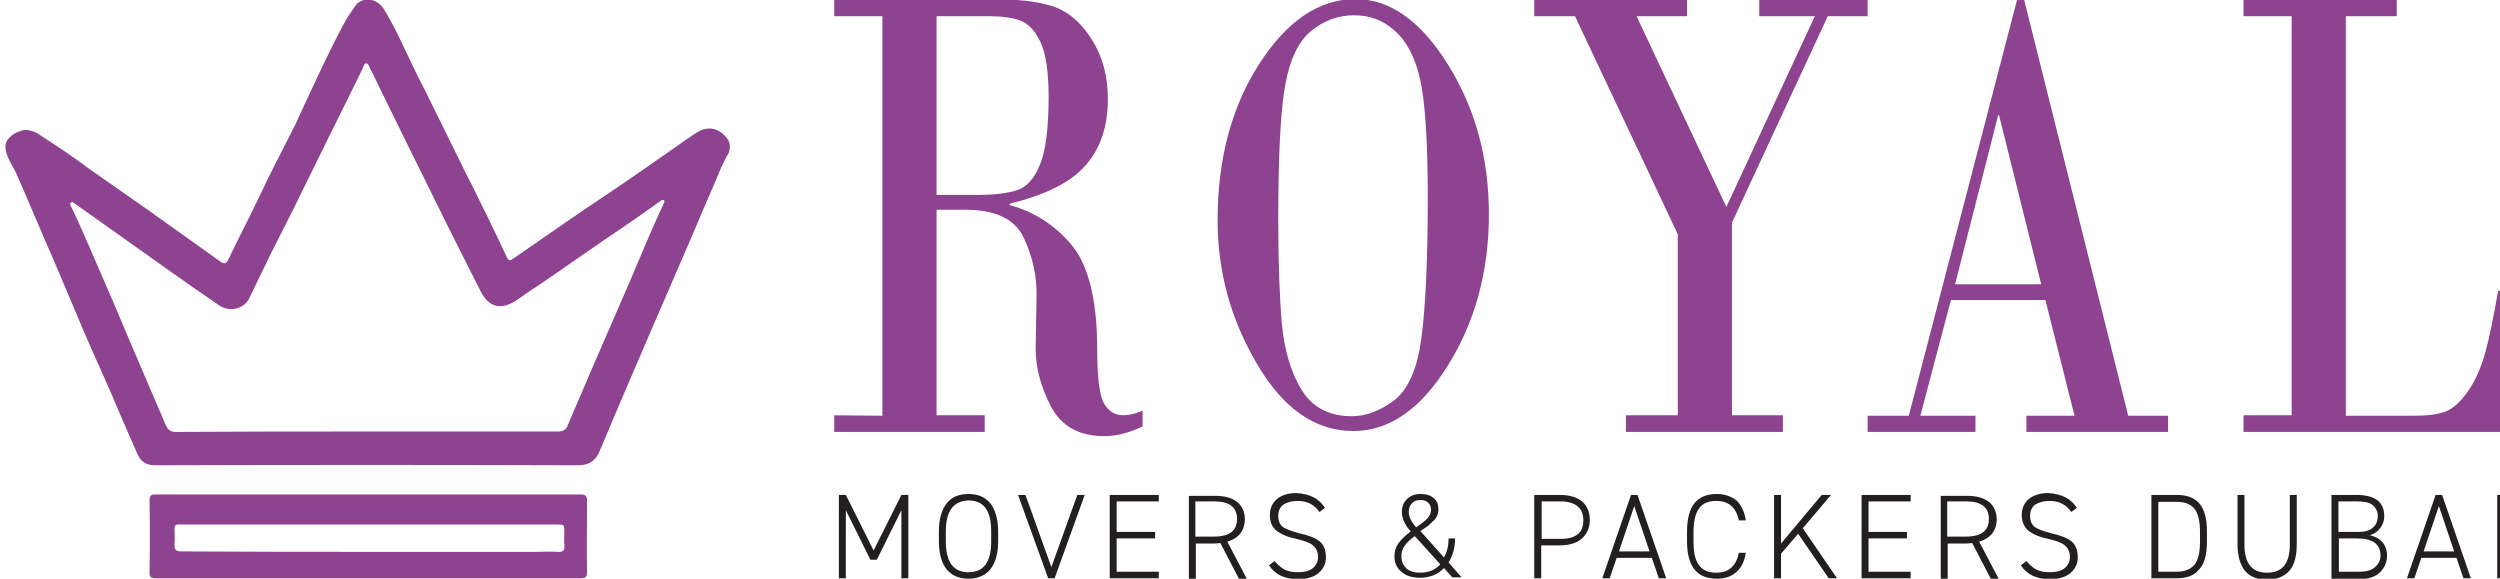
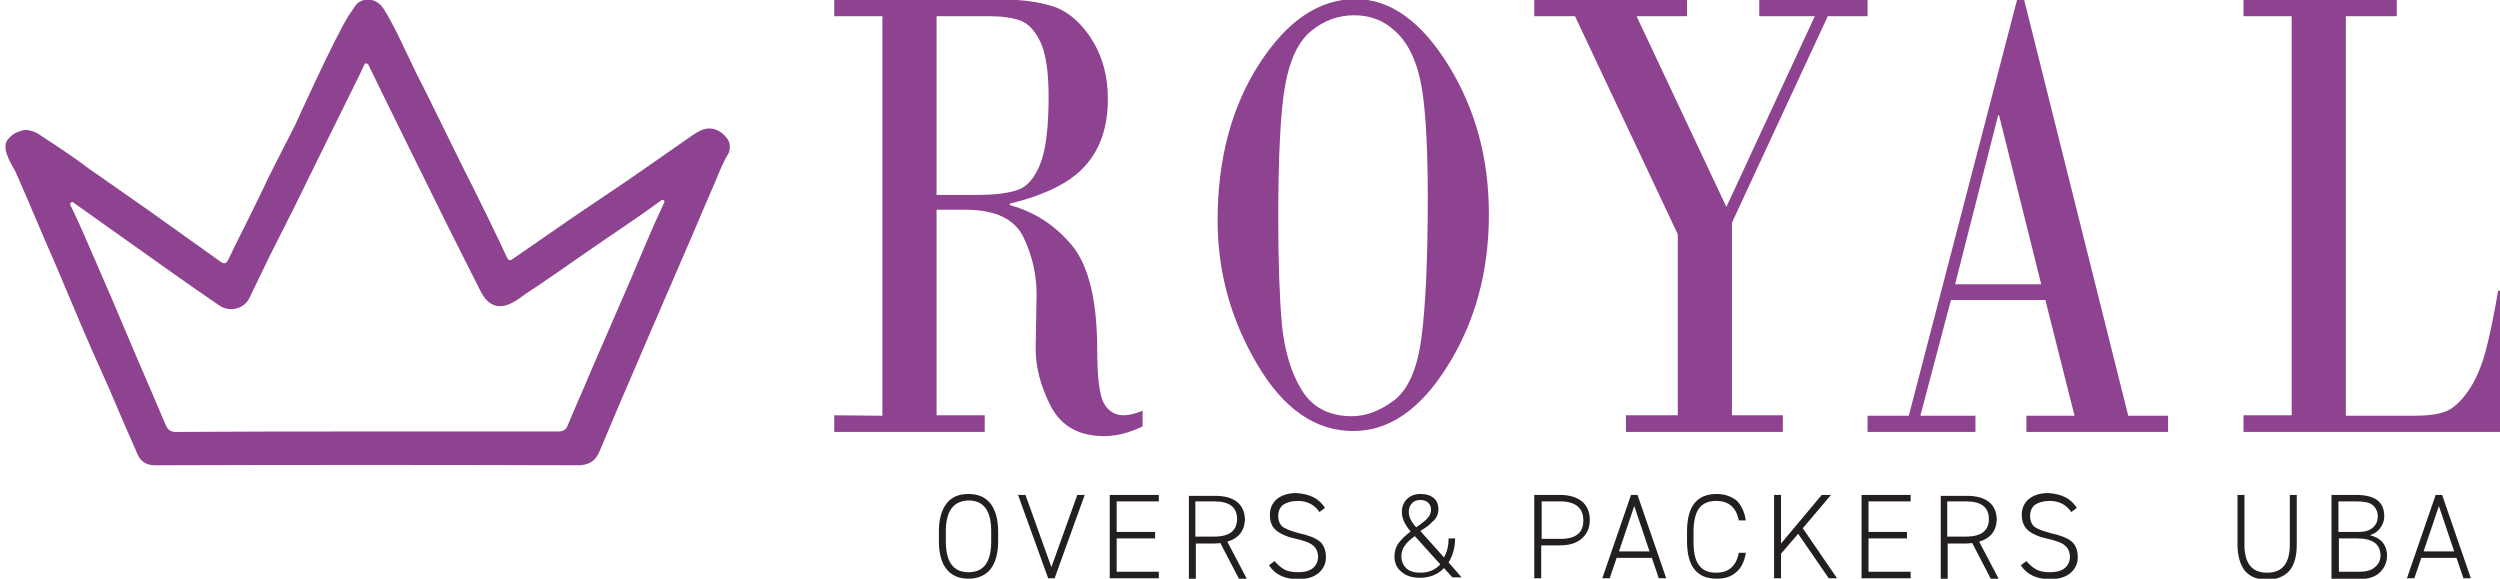
<svg xmlns="http://www.w3.org/2000/svg" version="1.1" id="Layer_1" x="0px" y="0px" width="540px" height="125px" viewBox="0 0 540 125" style="enable-background:new 0 0 540 125;" xml:space="preserve">
  <style type="text/css">
	.st0{fill:#231F20;}
	.st1{fill:#8E4391;}
</style>
  <g id="Kruna">
    <g>
-       <path class="st0" d="M181.2,106.9h1.5l6,12l6-12h1.5v18h-1.5v-14.7l-5.3,10.7H188l-5.3-10.7v14.7h-1.5V106.9z" />
      <path class="st0" d="M215.6,114.8v2.1c0,2.7-0.6,4.7-1.7,6.1c-1.1,1.3-2.7,2-4.7,2c-2.1,0-3.6-0.7-4.7-2s-1.7-3.4-1.7-6.1v-2.1    c0-2.7,0.6-4.7,1.7-6.1s2.7-2,4.7-2c2.1,0,3.6,0.7,4.7,2C215,110.1,215.6,112.2,215.6,114.8z M204.3,114.8v2.1    c0,4.5,1.6,6.7,4.9,6.7c3.3,0,4.9-2.2,4.9-6.7v-2.1c0-4.5-1.6-6.7-4.9-6.7C205.9,108.2,204.3,110.4,204.3,114.8z" />
      <path class="st0" d="M226.4,124.9l-6.5-18h1.6l5.6,15.6l5.6-15.6h1.6l-6.5,18H226.4z" />
      <path class="st0" d="M239.7,124.9v-18h10.6v1.4h-9.1v6.6h8.3v1.4h-8.3v7.2h9.1v1.4L239.7,124.9L239.7,124.9z" />
      <path class="st0" d="M265.1,117l4.2,8h-1.7l-4-7.7c-0.3,0-0.7,0.1-1.2,0.1h-4.1v7.7h-1.5v-18h5.6c2.1,0,3.6,0.4,4.8,1.3    c1.1,0.9,1.7,2.2,1.7,3.9C268.8,114.7,267.5,116.3,265.1,117z M258.2,108.3v7.6h4.1c3.3,0,4.9-1.3,4.9-3.8s-1.6-3.8-4.9-3.8H258.2    z" />
      <path class="st0" d="M286.2,109.7l-1.2,0.9c-1.1-1.6-2.6-2.4-4.7-2.4c-1.3,0-2.3,0.3-3.1,0.8c-0.7,0.5-1.1,1.4-1.1,2.4    c0,1.2,0.4,2,1.1,2.5c0.8,0.5,2,0.9,3.5,1.3c1.9,0.4,3.4,1,4.3,1.7s1.4,1.9,1.4,3.5c0,1.3-0.5,2.4-1.5,3.3c-1,0.9-2.5,1.4-4.5,1.4    c-2.9,0-5-1-6.3-3l1.2-0.9c0.7,0.8,1.4,1.4,2.1,1.8c0.8,0.4,1.7,0.6,2.9,0.6c1.5,0,2.6-0.3,3.3-0.9c0.7-0.6,1.1-1.4,1.1-2.4    c0-1.1-0.4-1.9-1.1-2.5s-1.9-1-3.6-1.4c-1.9-0.4-3.3-1-4.3-1.8s-1.4-1.9-1.4-3.4c0-1.4,0.5-2.5,1.5-3.4c1-0.8,2.4-1.3,4.2-1.3    C283,106.7,284.9,107.7,286.2,109.7z" />
      <path class="st0" d="M301.2,120.2c0-1.1,0.3-2.1,0.9-2.9c0.6-0.8,1.5-1.7,2.6-2.5c-1.3-1.5-1.9-2.9-1.9-4.2c0-1.2,0.4-2.1,1.1-2.8    s1.7-1.1,2.9-1.1c1.3,0,2.2,0.3,2.9,0.9s1,1.4,1,2.4s-0.4,2-1.3,2.7c-0.5,0.5-0.8,0.8-1.1,1l-1.5,1l5.1,5.7c0.7-1.2,1-2.6,1-4.1    h1.4c0,2-0.5,3.7-1.4,5.2l2.8,3.2h-2l-1.8-2c-1.3,1.4-3.1,2.1-5.2,2.1c-1.8,0-3.2-0.5-4.1-1.4    C301.7,122.7,301.2,121.5,301.2,120.2z M306.8,123.7c1.8,0,3.2-0.6,4.3-1.8l-5.5-6.1c-1,0.7-1.7,1.4-2.2,2.1    c-0.5,0.7-0.7,1.4-0.7,2.3c0,1.1,0.4,1.9,1.1,2.6C304.5,123.4,305.5,123.7,306.8,123.7z M304.3,110.6c0,1,0.5,2.1,1.6,3.3    c0.8-0.6,1.3-0.9,1.6-1.2c1.1-0.8,1.6-1.7,1.6-2.6c0-0.6-0.2-1.1-0.6-1.5s-1-0.6-1.7-0.6s-1.4,0.2-1.8,0.7    C304.5,109.2,304.3,109.8,304.3,110.6z" />
      <path class="st0" d="M336.9,117.8h-4v7.1h-1.5v-18h5.5c2.1,0,3.7,0.5,4.8,1.4s1.7,2.3,1.7,4s-0.6,3-1.7,4    C340.6,117.3,339,117.8,336.9,117.8z M333,108.3v8.1h4c3.4,0,5-1.3,5-4s-1.7-4.1-5-4.1H333z" />
      <path class="st0" d="M349.2,120.5l-1.5,4.4h-1.6l6.2-18h1.4l6.2,18h-1.6l-1.5-4.4H349.2z M356.3,119.1l-3.3-9.8l-3.3,9.8H356.3z" />
      <path class="st0" d="M377.1,112.4h-1.5c-0.6-2.8-2.2-4.2-4.9-4.2c-1.6,0-2.9,0.5-3.7,1.6c-0.8,1.1-1.2,2.8-1.2,5.1v2.1    c0,2.4,0.4,4.1,1.2,5.1c0.8,1.1,2,1.6,3.7,1.6c2.7,0,4.3-1.4,4.9-4.3h1.5c-0.3,1.9-1,3.3-2.1,4.2c-1.1,1-2.5,1.4-4.2,1.4    c-4.3,0-6.4-2.7-6.4-8.1v-2.1c0-5.4,2.1-8.1,6.4-8.1c1.7,0,3.1,0.5,4.3,1.4C376.1,109.1,376.8,110.5,377.1,112.4z" />
      <path class="st0" d="M389.4,114.1l7.4,10.8H395l-6.6-9.6l-3.7,4.3v5.3h-1.5v-18h1.5v10.5l8.8-10.5h2L389.4,114.1z" />
      <path class="st0" d="M402.1,124.9v-18h10.6v1.4h-9.1v6.6h8.3v1.4h-8.3v7.2h9.1v1.4L402.1,124.9L402.1,124.9z" />
      <path class="st0" d="M427.5,117l4.2,8H430l-4-7.7c-0.3,0-0.7,0.1-1.2,0.1h-4.1v7.7h-1.5v-18h5.6c2.1,0,3.6,0.4,4.8,1.3    c1.1,0.9,1.7,2.2,1.7,3.9C431.2,114.7,429.9,116.3,427.5,117z M420.6,108.3v7.6h4.1c3.3,0,4.9-1.3,4.9-3.8s-1.6-3.8-4.9-3.8H420.6    z" />
      <path class="st0" d="M448.6,109.7l-1.2,0.9c-1.1-1.6-2.6-2.4-4.7-2.4c-1.3,0-2.3,0.3-3.1,0.8c-0.7,0.5-1.1,1.4-1.1,2.4    c0,1.2,0.4,2,1.1,2.5c0.8,0.5,2,0.9,3.5,1.3c1.9,0.4,3.4,1,4.3,1.7s1.4,1.9,1.4,3.5c0,1.3-0.5,2.4-1.5,3.3c-1,0.9-2.5,1.4-4.5,1.4    c-2.9,0-5-1-6.3-3l1.2-0.9c0.7,0.8,1.4,1.4,2.1,1.8c0.8,0.4,1.7,0.6,2.9,0.6c1.5,0,2.6-0.3,3.3-0.9c0.7-0.6,1.1-1.4,1.1-2.4    c0-1.1-0.4-1.9-1.1-2.5s-1.9-1-3.6-1.4c-1.9-0.4-3.3-1-4.3-1.8c-0.9-0.8-1.4-1.9-1.4-3.4c0-1.4,0.5-2.5,1.5-3.4    c1-0.8,2.4-1.3,4.2-1.3C445.4,106.7,447.3,107.7,448.6,109.7z" />
-       <path class="st0" d="M470.2,124.9h-5.5v-18h5.5c2.2,0,3.8,0.6,4.9,1.9c1.1,1.3,1.6,3.3,1.6,6v2.1c0,2.8-0.5,4.8-1.6,6    C474,124.3,472.4,124.9,470.2,124.9z M466.2,123.5h4c1.7,0,2.9-0.5,3.8-1.5c0.8-1,1.2-2.7,1.2-5v-2.1c0-2.3-0.4-4-1.2-5    s-2.1-1.5-3.8-1.5h-4V123.5z" />
      <path class="st0" d="M483.3,117.6v-10.7h1.5v10.7c0,4.1,1.6,6.1,4.9,6.1s4.9-2,4.9-6.1v-10.7h1.5v10.7c0,2.5-0.5,4.4-1.6,5.7    c-1.1,1.2-2.7,1.9-4.8,1.9s-3.7-0.6-4.8-1.9C483.9,122,483.3,120.1,483.3,117.6z" />
      <path class="st0" d="M503.6,124.9v-18h5.3c4.1,0,6.1,1.5,6.1,4.6c0,1-0.3,1.8-0.9,2.6c-0.6,0.8-1.3,1.2-2.2,1.5    c1.2,0.3,2.1,0.8,2.7,1.5s1,1.7,1,2.9c0,1.4-0.5,2.6-1.5,3.6s-2.5,1.5-4.6,1.5h-5.9V124.9z M508.9,108.3h-3.8v6.6h4.3    c1.4,0,2.4-0.3,3.1-0.9c0.7-0.6,1.1-1.4,1.1-2.5c0-1-0.4-1.8-1.1-2.4S510.6,108.3,508.9,108.3z M509.1,116.3h-3.9v7.2h4.4    c1.5,0,2.6-0.3,3.4-1s1.2-1.5,1.2-2.6C514.1,117.5,512.5,116.3,509.1,116.3z" />
      <path class="st0" d="M523,120.5l-1.5,4.4h-1.6l6.2-18h1.4l6.2,18h-1.6l-1.5-4.4H523z M530.1,119.1l-3.3-9.8l-3.3,9.8H530.1z" />
-       <path class="st0" d="M539.4,106.9h1.5v18h-1.5V106.9z" />
    </g>
    <g>
      <path class="st1" d="M77.2,0.7c0.3-0.2,0.7-0.5,1.4-0.7c0.7-0.2,1.3-0.1,1.6,0c0.7,0.1,1.2,0.4,1.4,0.6c0.7,0.4,1,1,1.2,1.2    c2,3.1,4.1,7.7,4.1,7.7c0.1,0.3,0.9,1.8,2.3,4.8c0.7,1.5,1.4,2.9,2.5,5c9.9,20.1,9.2,18.7,10.3,20.8c2.5,5.1,5.1,10.3,7.5,15.5    c0.4,0.8,0.8,0.7,1.3,0.3c4.1-2.8,8.2-5.7,12.3-8.5c4.2-2.9,8.5-5.7,12.7-8.6c4.2-2.9,8.4-5.8,12.5-8.7c0.9-0.6,1.8-1.3,2.8-1.8    c2.5-1.3,4.8-0.1,6.1,1.8c0.6,0.9,0.6,2.4,0,3.3c-1.2,2-2,4.2-2.9,6.3c-1.6,3.7-3.2,7.4-4.8,11.2c-1.8,4.2-3.6,8.3-5.4,12.5    c-2,4.6-4,9.2-6,13.9c-2.9,6.7-5.8,13.5-8.6,20.2c-0.9,2.1-2.3,3-4.7,3c-30.4-0.1-60.9-0.1-91.3,0c-1.9,0-3.1-0.8-3.8-2.4    c-2.1-4.7-4.1-9.4-6.1-14.1C21,78.2,18.4,72.4,16,66.6c-1.5-3.5-2.9-6.9-4.4-10.4c-2.8-6.3-5.4-12.7-8.2-19    c-0.6-1.3-3.1-4.7-1.9-6.8c0.1-0.2,0.3-0.4,0.4-0.5c0.1-0.1,0.2-0.3,0.4-0.4c0.1-0.1,0.3-0.3,0.6-0.5c0.1-0.1,0.4-0.3,1-0.5    c0.5-0.2,0.8-0.3,1.2-0.4c0.8-0.1,1.4,0.1,1.8,0.2c0.8,0.2,1.3,0.6,1.5,0.7c8.6,5.6,10.2,7,10.2,7c4.4,3.1,8.9,6.2,13.3,9.3    c5.2,3.7,10.5,7.5,15.7,11.2c0.7,0.5,1.2,0.6,1.7-0.4c2.2-4.6,4.6-9.2,6.8-13.8c2.4-5.2,5.1-10.2,7.7-15.4c0,0,8.6-19,11.5-23.5    c0.5-0.8,1.1-1.6,1.1-1.6C76.5,1.5,76.9,1.1,77.2,0.7z M79.2,93.2c3.4,0,6.8,0,10.2,0c10.4,0,20.7,0,31.1,0c1.1,0,1.8-0.3,2.2-1.5    c1.6-3.9,3.4-7.8,5-11.7c2.9-6.6,5.7-13.2,8.6-19.8c2.3-5.4,4.5-10.8,7-16.1c0.1-0.3,0.4-0.6,0.1-0.8c-0.4-0.3-0.7,0.1-1,0.3    c-5.2,3.8-10.6,7.3-15.9,11c-4.3,3-8.6,6-13,8.9c-1.1,0.8-2.3,1.7-3.5,2.2c-2.7,1.1-4.7,0.1-6.2-2.8c-2.3-4.6-4.6-9.1-6.9-13.7    c-2.9-5.8-5.7-11.6-8.6-17.4c-1.9-3.9-3.9-7.9-5.8-11.8c-0.9-1.8-1.7-3.6-2.6-5.3c-0.2-0.4-0.3-1-0.8-1s-0.5,0.6-0.7,0.9    c-0.2,0.4-0.4,0.9-0.6,1.3c-2.9,5.9-5.8,11.7-8.7,17.6c-1.9,3.8-3.7,7.6-5.6,11.4c-1.7,3.4-3.5,6.9-5.2,10.3    c-1.5,3.1-3,6.2-4.5,9.3c-1.1,2.2-4.2,3-6.4,1.5c-3.5-2.4-7-4.8-10.5-7.3C30,53.8,23.1,48.9,16.2,44c-0.3-0.2-0.6-0.6-0.9-0.2    c-0.3,0.3-0.1,0.6,0.1,0.9c2.1,4.3,3.9,8.7,5.8,13c2.3,5.3,4.6,10.6,6.8,15.9c2.6,6.1,5.2,12.1,7.8,18.2c0.4,1,1,1.5,2.2,1.5    C51.8,93.2,65.5,93.2,79.2,93.2z" />
-       <path class="st1" d="M79.5,124.9c-15.3,0-30.5,0-45.8,0c-1.1,0-1.5-0.2-1.4-1.5c0.1-5.1,0.1-10.2,0-15.3c0-1,0.3-1.3,1.2-1.3    c30.7,0,61.4,0,92,0c1,0,1.3,0.4,1.3,1.4c0,5.1-0.1,10.3,0,15.4c0,1.1-0.4,1.3-1.3,1.3C110.1,124.9,94.8,124.9,79.5,124.9z     M79.8,119.2c12,0,24.1,0,36.1,0c1.5,0,3-0.1,4.6,0c1.2,0.1,1.5-0.4,1.4-1.5c-0.1-0.9,0-1.8,0-2.7c0-1.7,0-1.7-1.7-1.7    c-26.9,0-53.9,0-80.8,0c-0.2,0-0.5,0-0.7,0c-0.8-0.1-1,0.3-1,1c0,1.1,0.1,2.2,0,3.3c-0.1,1.2,0.4,1.5,1.5,1.5    C52.8,119.2,66.3,119.2,79.8,119.2z" />
    </g>
  </g>
  <g id="Slova">
    <g>
      <path class="st1" d="M190.6,89.8V3.5h-10.4v-3.6h36.2c4.7,0,8.6,0.6,11.7,1.7c3,1.2,5.7,3.6,7.9,7.2c2.2,3.6,3.3,7.8,3.3,12.6    c0,5.9-1.6,10.7-4.8,14.3c-3.2,3.7-8.7,6.4-16.4,8.3v0.3c5.5,1.5,10,4.5,13.6,8.9c3.5,4.4,5.3,11.9,5.3,22.4c0,6,0.5,9.9,1.5,11.6    s2.4,2.5,4.2,2.5c1.1,0,2.5-0.3,4.1-1v3.4c-2.9,1.4-5.6,2.1-8.3,2.1c-5.4,0-9.2-2.1-11.5-6.4c-2.2-4.3-3.3-8.4-3.3-12.5l0.2-11.8    c0-4.1-0.9-8.2-2.8-12.2s-6.1-6-12.6-6h-6.2v44.4h10.4v3.6h-32.5v-3.6L190.6,89.8L190.6,89.8z M202.3,3.5v38.6h8.9    c3.8,0,6.7-0.4,8.7-1.1c2-0.7,3.6-2.6,4.8-5.6c1.2-3,1.8-7.9,1.8-14.5c0-5.4-0.6-9.4-1.8-11.9c-1.2-2.5-2.7-4-4.4-4.6    c-1.7-0.6-4-0.9-6.8-0.9C213.5,3.5,202.3,3.5,202.3,3.5z" />
      <path class="st1" d="M331.4-0.1h33v3.6h-10.9l19.4,41.2L392,3.5h-12v-3.6h23.4v3.6h-8.6l-20.7,44.6v41.6h11v3.6h-33.9v-3.6h11.2    V50.6L340.2,3.5h-8.8V-0.1z" />
      <path class="st1" d="M506.7,3.5v86.3h14.8c2.9,0,5.1-0.3,6.7-0.9c1.6-0.6,3.3-2.1,4.9-4.4c1.6-2.3,2.8-5.1,3.7-8.3    c0.9-3.2,1.8-7.7,2.8-13.4h2.3l-1.8,30.5h-55.5v-3.6H495V3.5h-10.4v-3.6h33.1v3.6H506.7z" />
    </g>
    <g>
      <path class="st1" d="M292.3,93.1c-8.2,0-15.1-4.8-20.8-14.5c-5.7-9.7-8.5-20-8.5-31c0-13.2,3-24.5,9-33.8s12.9-14,20.8-14    c7.4,0,14.1,4.7,20,14.2s8.8,20.2,8.8,32.3c0,12.4-3,23.3-8.9,32.7C306.8,88.5,300,93.1,292.3,93.1z M292.5,3.3    c-3.4,0-6.5,1.1-9.3,3.4c-2.7,2.2-4.6,6.1-5.6,11.7c-1,5.5-1.5,15.2-1.5,29c0,9.5,0.3,17.1,0.8,22.8c0.6,5.7,2,10.4,4.3,14.1    s5.9,5.6,10.8,5.6c3,0,6-1.1,9.1-3.4c3-2.3,5-6.7,5.9-13.3c0.9-6.6,1.4-16.8,1.4-30.5c0-12.5-0.6-21-1.7-25.8    c-1.1-4.7-3-8.2-5.5-10.3C298.7,4.3,295.8,3.3,292.5,3.3z" />
    </g>
    <g>
      <path class="st1" d="M441.8,64.8h-20.4l-6.6,25h11.9v3.5h-23.3v-3.5h8.9l23.4-89.9h1.5l22.5,89.9h8.6v3.5h-30.6v-3.5h10.4    L441.8,64.8z M422.3,61.4h18.6l-9.1-36.5h-0.2L422.3,61.4z" />
    </g>
  </g>
</svg>